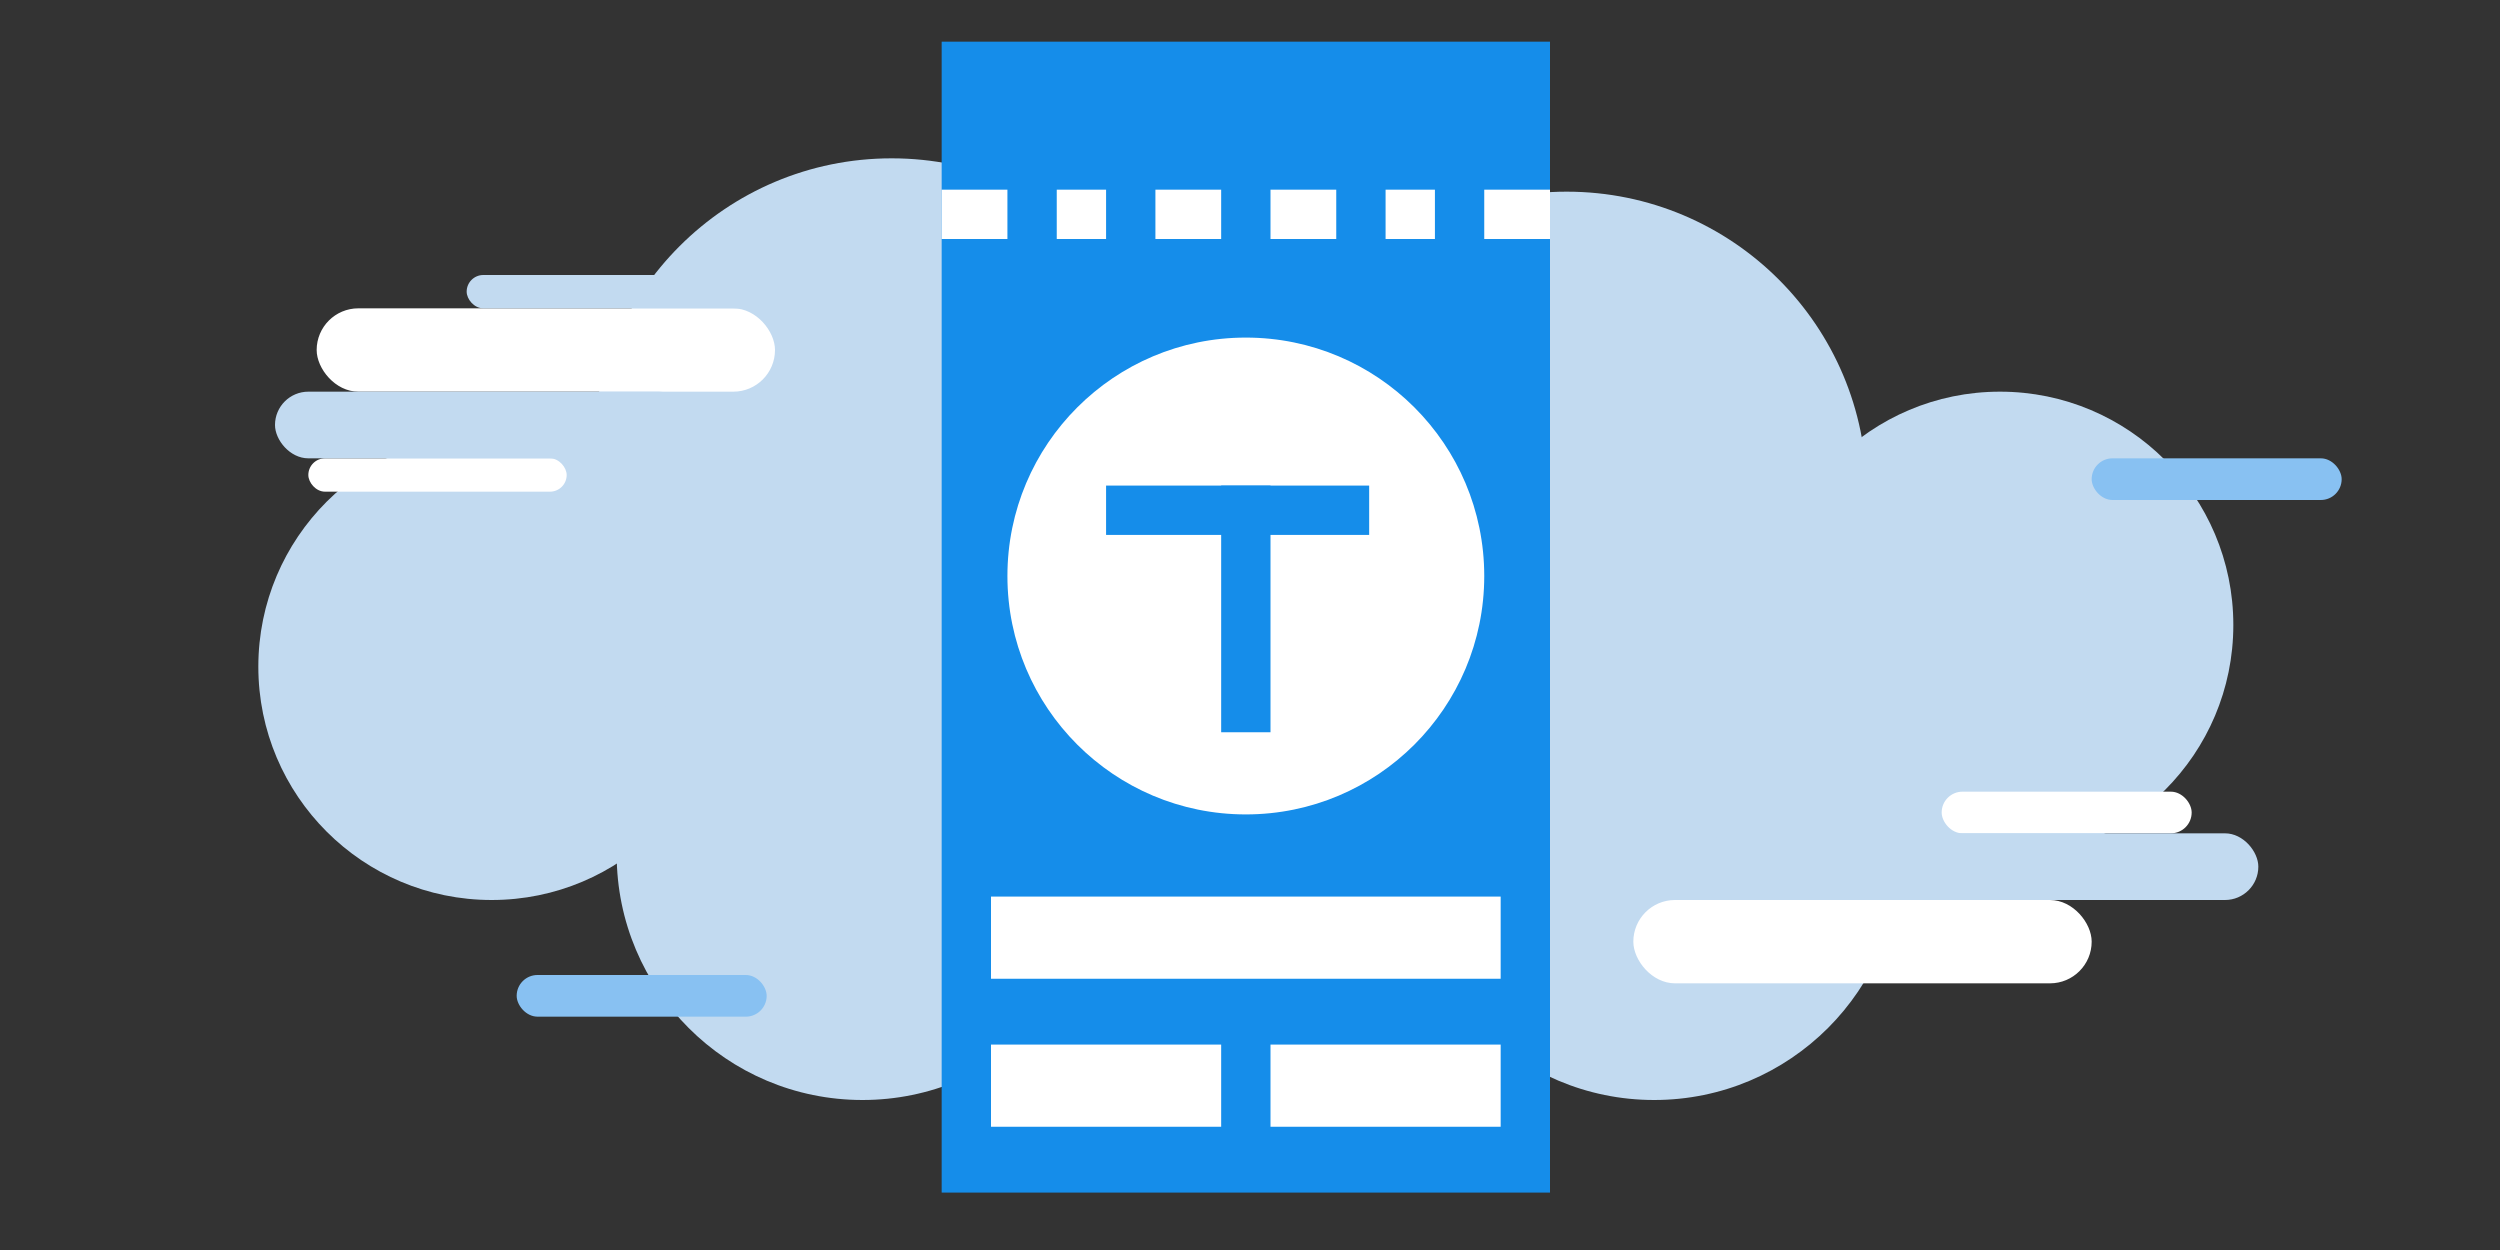
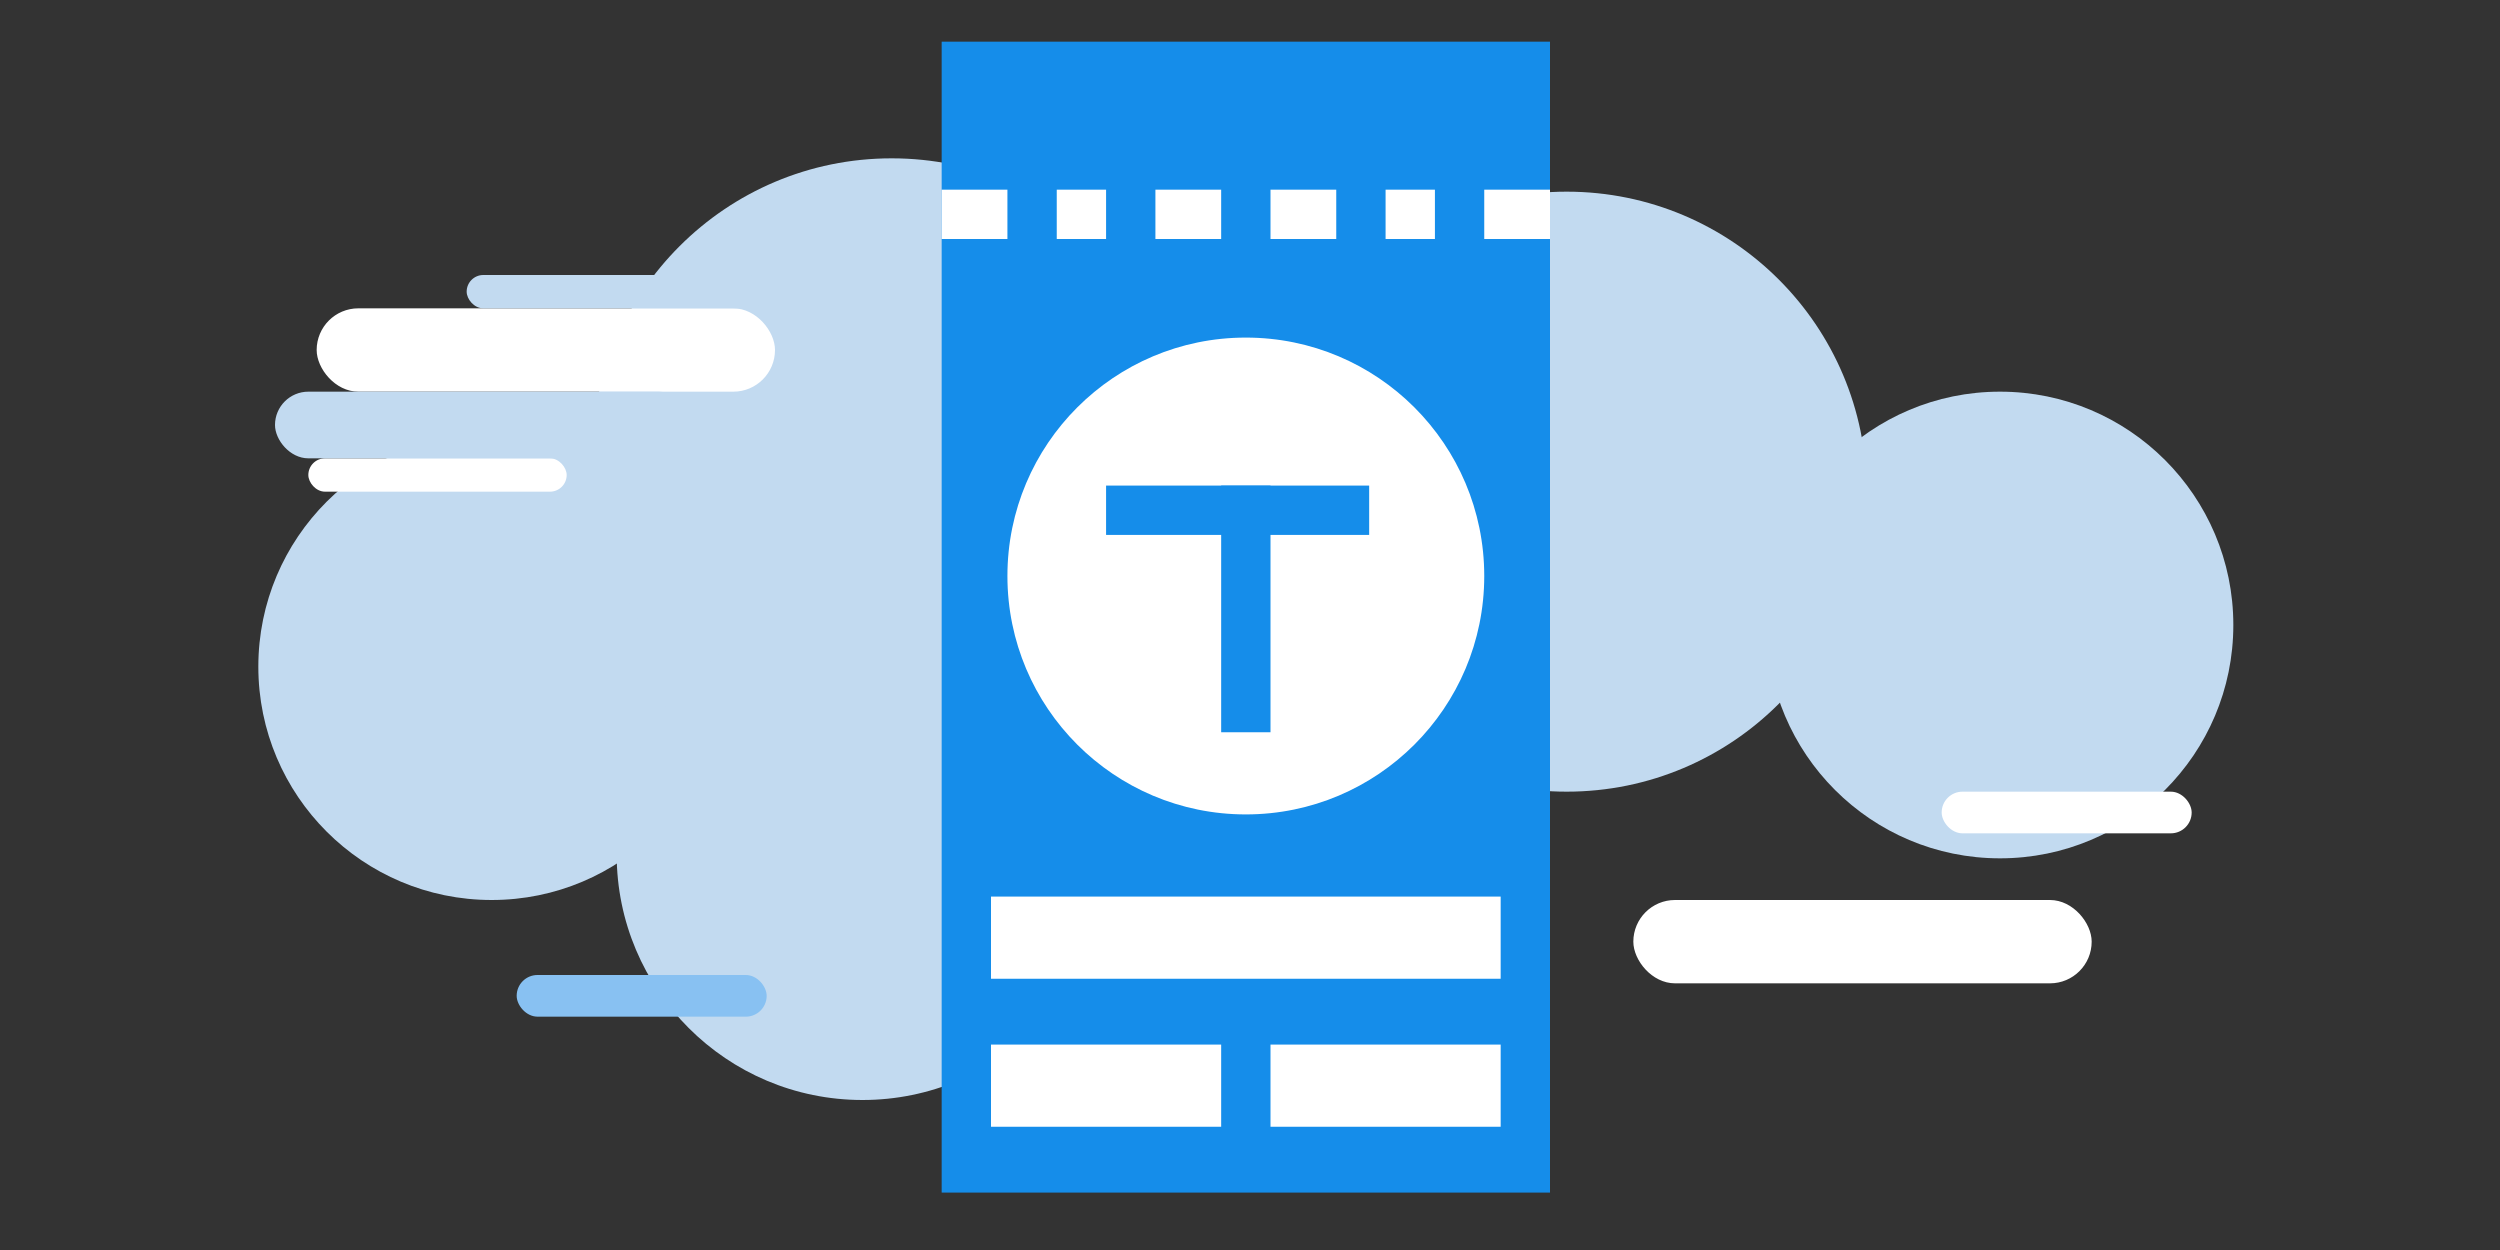
<svg xmlns="http://www.w3.org/2000/svg" width="300" height="150" viewBox="0 0 300 150" fill="none">
  <rect x="0" y="0" width="300" height="150" fill="#333333" stroke="none" />
  <circle cx="240" cy="75" r="28" fill="#C2DAF0" />
  <circle cx="188" cy="59" r="36" fill="#C2DAF0" />
-   <circle cx="198.5" cy="102.5" r="29.5" fill="#C2DAF0" />
  <circle cx="59" cy="80" r="28" fill="#C2DAF0" />
  <circle cx="107" cy="55" r="36" fill="#C2DAF0" />
  <circle cx="103.5" cy="102.5" r="29.5" fill="#C2DAF0" />
  <path fill="#158DEA" d="M113 5h73v138.11h-73z" />
  <circle cx="149.5" cy="69.12" r="28.61" fill="#fff" />
  <path fill="#158DEA" d="M132.73 58.27h31.57v5.92h-31.57z" />
-   <path fill="#158DEA" d="M152.46 58.27v29.6h-5.92v-29.6z" />
+   <path fill="#158DEA" d="M152.46 58.27v29.6h-5.92v-29.6" />
  <path fill="#fff" d="M118.92 107.59h61.16v9.86h-61.16zM118.92 125.35h27.62v9.86h-27.62zM152.46 125.35h27.62v9.86h-27.62zM113 22.76h7.89v5.92H113zM126.81 22.76h5.92v5.92h-5.92zM138.65 22.76h7.89v5.92h-7.89zM152.46 22.76h7.89v5.92h-7.89zM166.27 22.76h5.92v5.92h-5.92zM178.11 22.76H186v5.92h-7.89z" />
  <rect x="38" y="37" width="55" height="10" rx="5" fill="#fff" />
  <rect x="196" y="108" width="55" height="10" rx="5" fill="#fff" />
  <rect x="233" y="95" width="30" height="5" rx="2.5" fill="#fff" />
-   <rect x="251" y="55" width="30" height="5" rx="2.5" fill="#88C1F2" />
  <rect x="62" y="117" width="30" height="5" rx="2.5" fill="#88C1F2" />
  <rect x="56" y="33" width="36" height="4" rx="2" fill="#C2DAF0" />
  <rect x="37" y="55" width="31" height="4" rx="2" fill="#fff" />
  <rect x="33" y="47" width="50" height="8" rx="4" fill="#C2DAF0" />
-   <rect x="204" y="100" width="67" height="8" rx="4" fill="#C2DAF0" />
</svg>